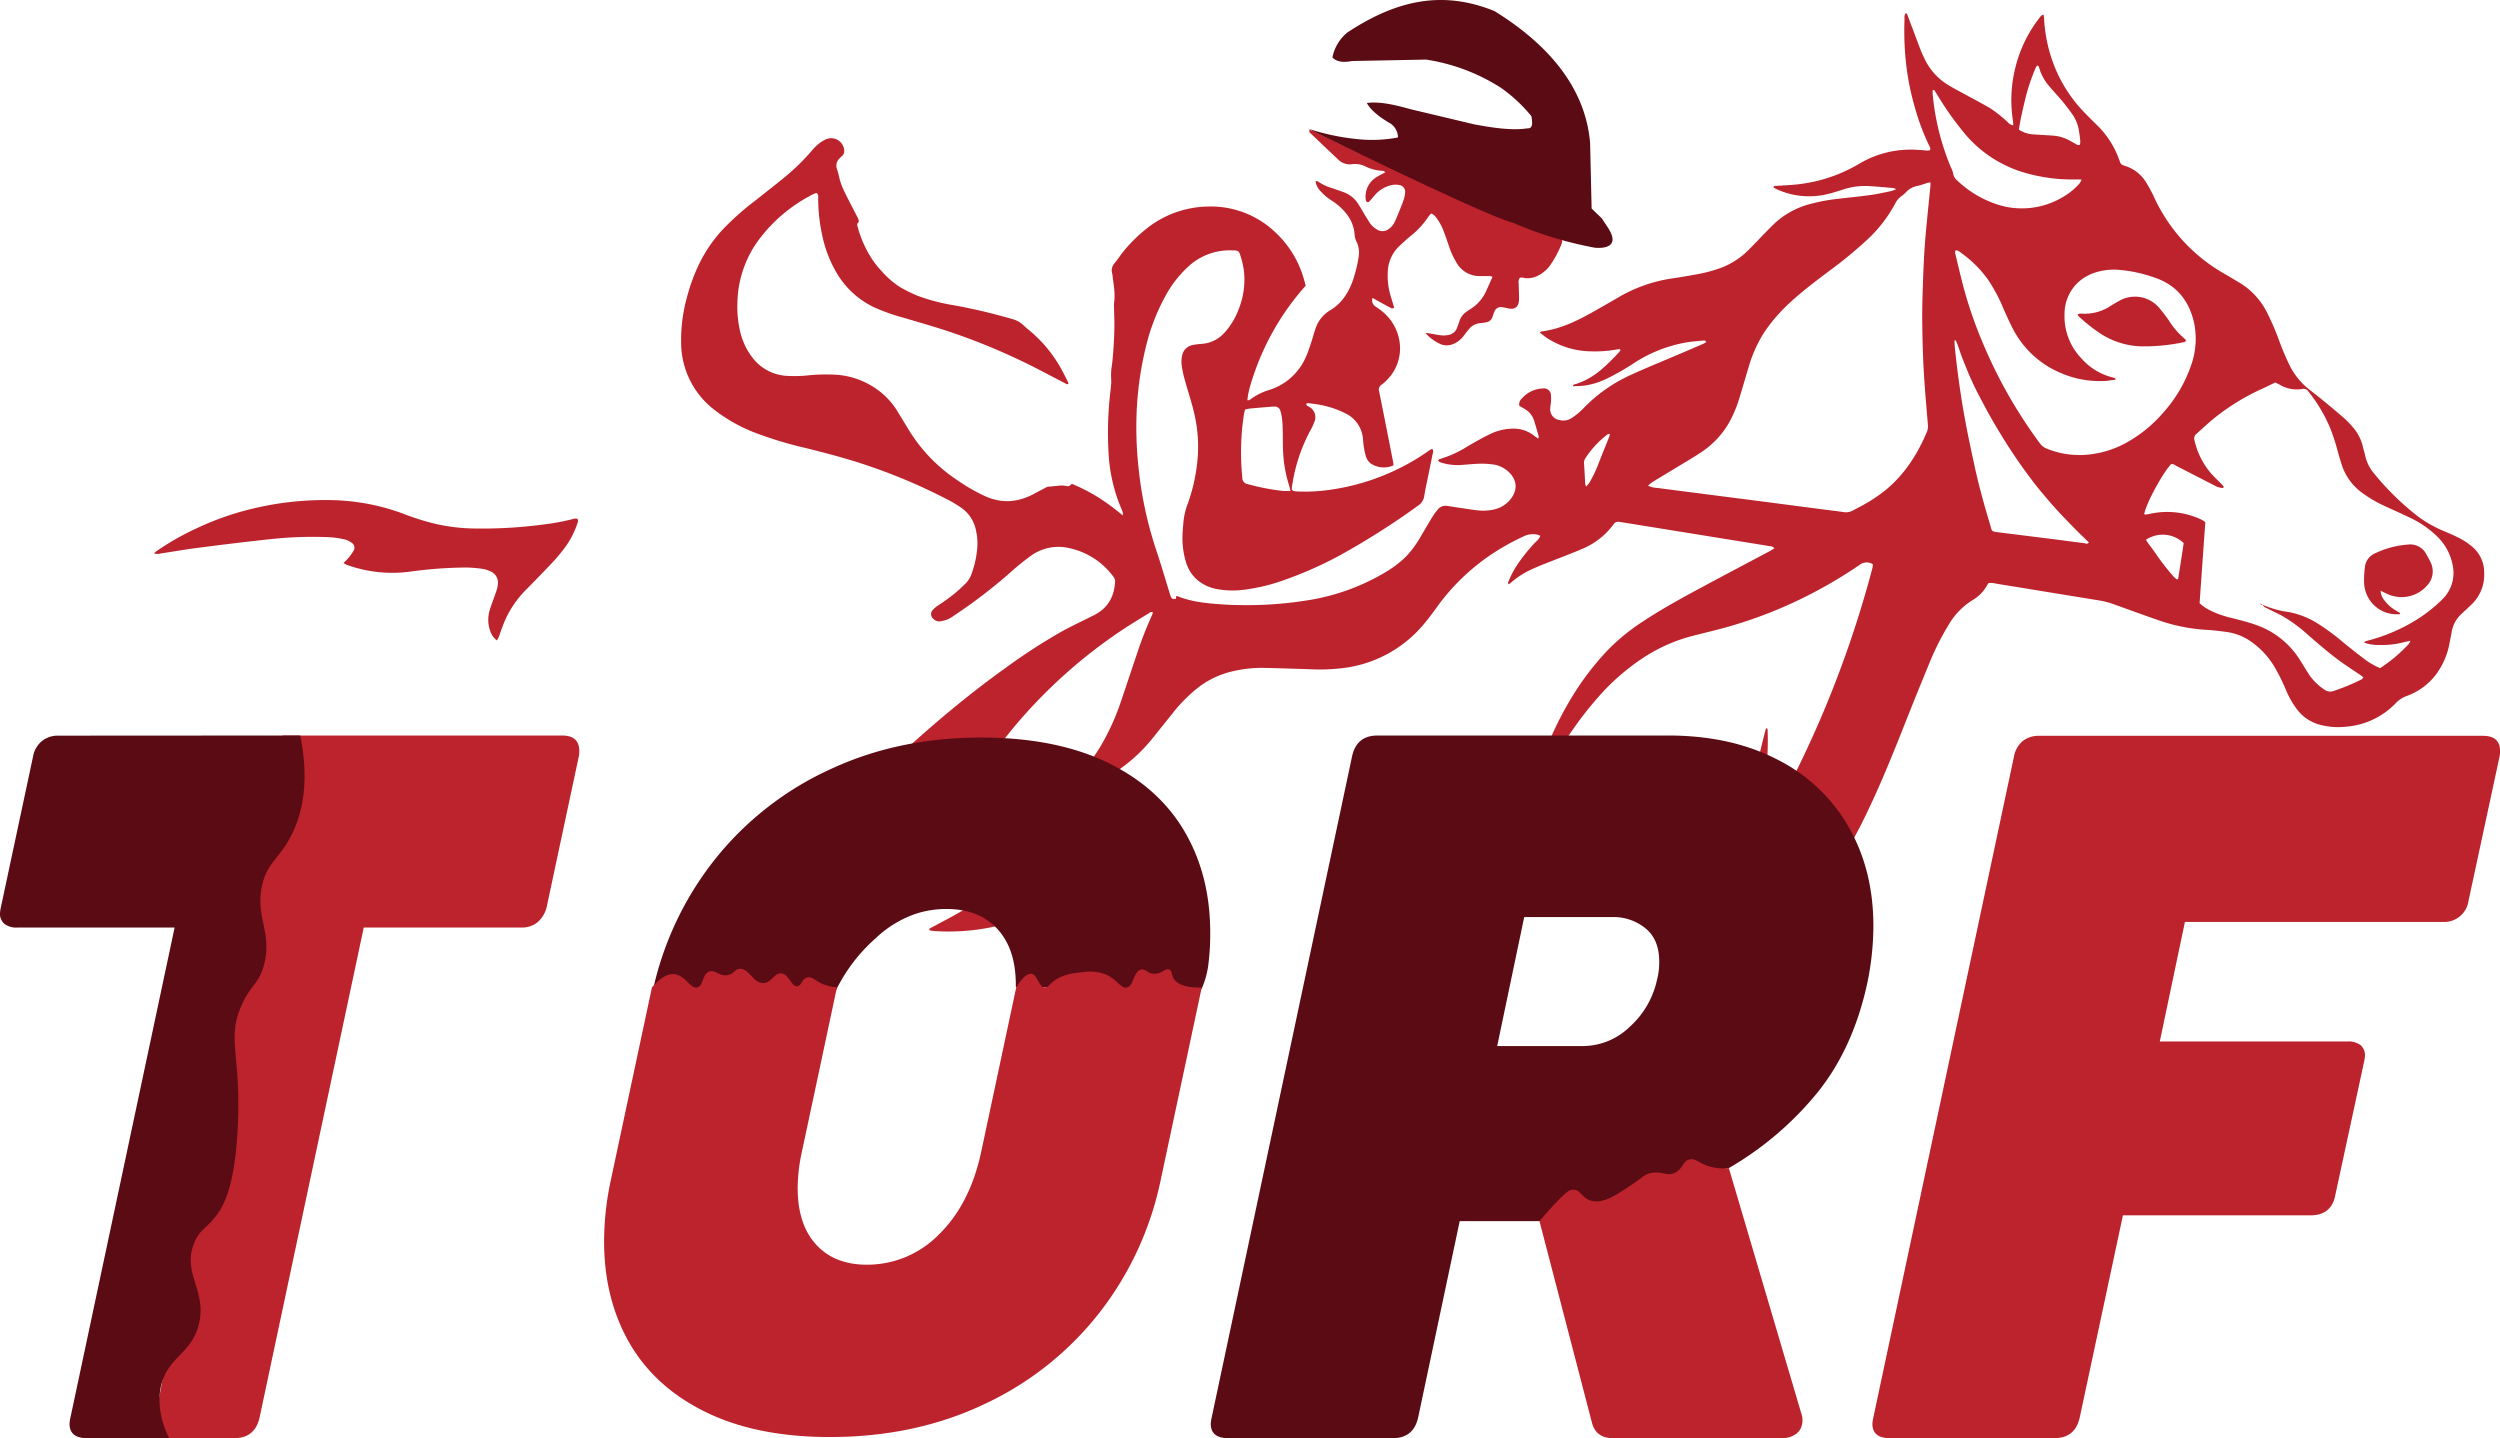
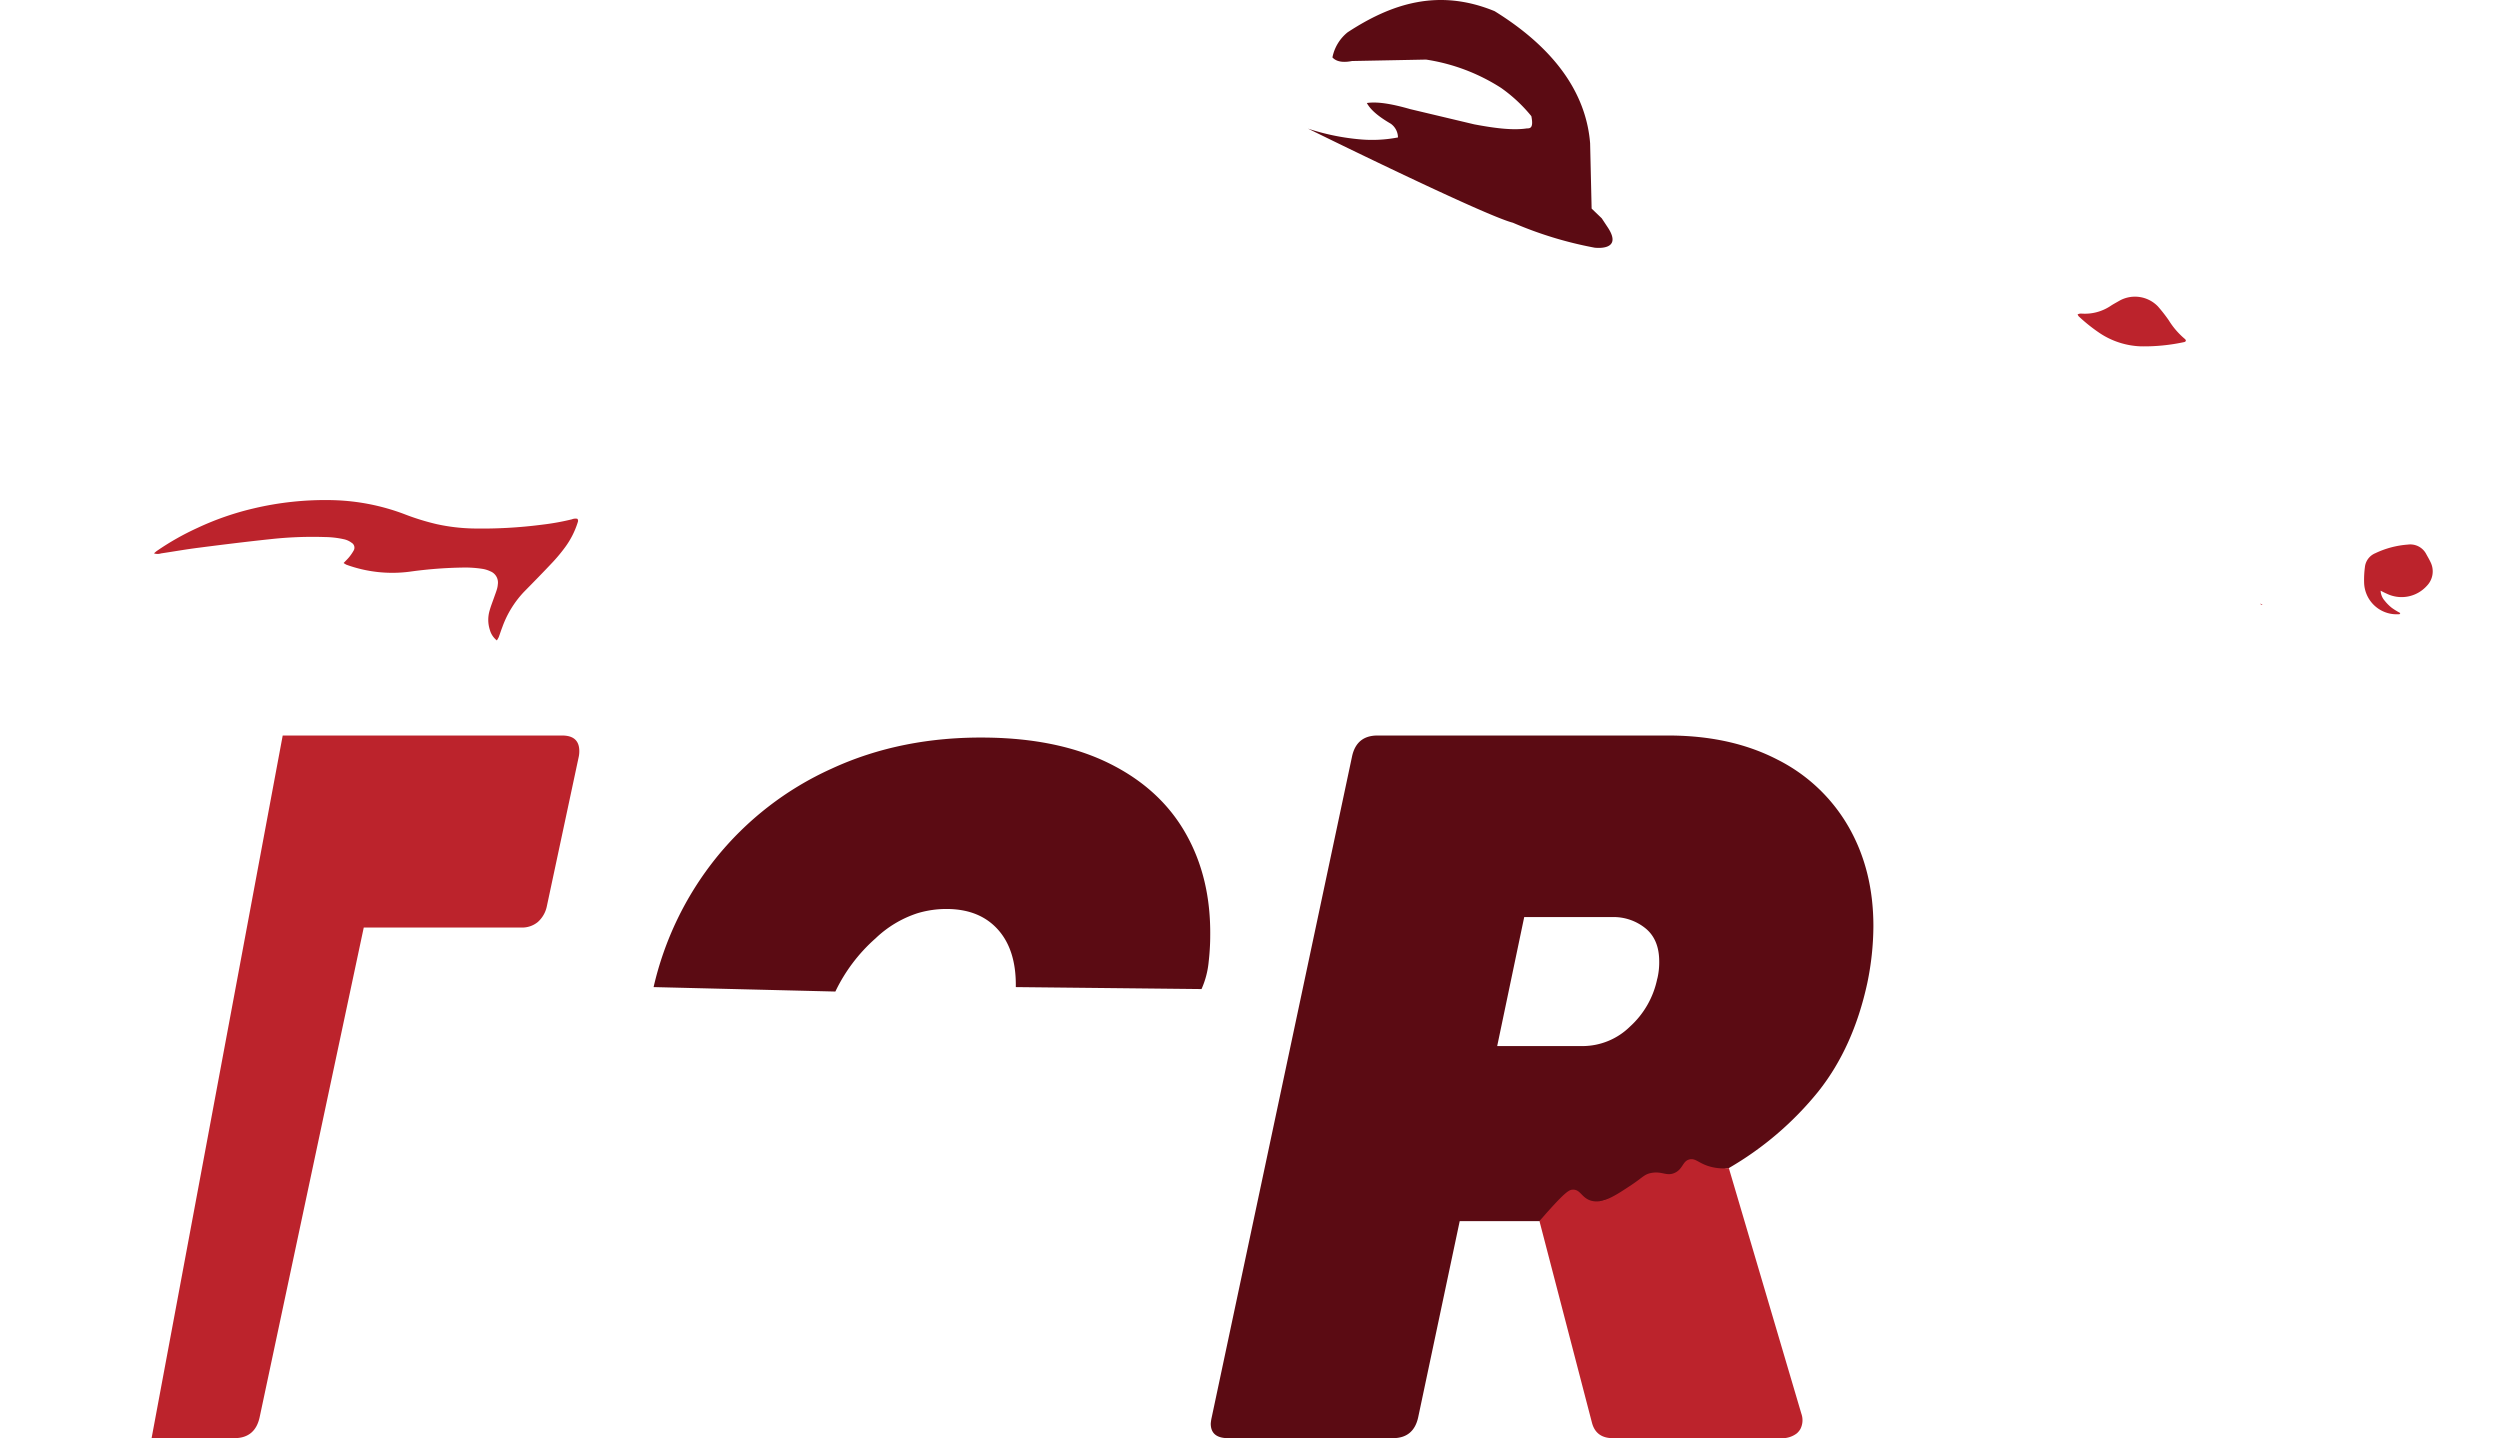
<svg xmlns="http://www.w3.org/2000/svg" viewBox="0 0 696.49 400.67">
  <defs>
    <style>.cls-1{fill:#bc232c;}.cls-2{fill:#5b0b13;}</style>
  </defs>
  <g id="Calque_2" data-name="Calque 2">
    <g id="Calque_1-2" data-name="Calque 1">
      <path class="cls-1" d="M663.23,164.56a4.51,4.51,0,0,0,1.14,2.8,11.85,11.85,0,0,0,2,2,20,20,0,0,0,2.32,1.42c-.07.42-.35.35-.55.35a9.06,9.06,0,0,1-9.51-8.92,26.62,26.62,0,0,1,.22-4.18,4.71,4.71,0,0,1,2.89-3.9,25.28,25.28,0,0,1,9.09-2.41,5,5,0,0,1,5.12,2.67c.39.72.82,1.42,1.16,2.16a5.77,5.77,0,0,1-1,6.66,9.46,9.46,0,0,1-11.21,2.17C664.36,165.15,663.9,164.91,663.23,164.56Z" />
      <path class="cls-1" d="M630.37,168.52c-.37.12-.54-.12-.69-.39h0l.67.4Z" />
-       <path class="cls-1" d="M629.68,168.13l-.16,0c-.14,0,0,0,.12,0Z" />
      <path class="cls-1" d="M609,95c-.16.11-.29.26-.43.29a53,53,0,0,1-12.18,1.2A22.05,22.05,0,0,1,585,92.82a46.51,46.51,0,0,1-5.88-4.69,2.42,2.42,0,0,1-.31-.54,2.83,2.83,0,0,1,.62-.21,3.28,3.28,0,0,1,.7,0A12.88,12.88,0,0,0,588,85.23c.83-.55,1.7-1,2.57-1.51a8.88,8.88,0,0,1,10.63,1.66,43.32,43.32,0,0,1,3,3.84,21.53,21.53,0,0,0,4.57,5.27C608.89,94.58,608.92,94.77,609,95Z" />
-       <path class="cls-1" d="M688.7,152.27a19.62,19.62,0,0,0-3.18-2.17c-1.6-.84-3.27-1.56-4.94-2.26a33.6,33.6,0,0,1-7.12-4.1,75.42,75.42,0,0,1-12-11.76,11.7,11.7,0,0,1-2.59-5.31c-.16-.74-.42-1.46-.58-2.21a12.52,12.52,0,0,0-3-5.67,23.24,23.24,0,0,0-2.46-2.5c-3-2.56-6.06-5.15-9.21-7.56a19.65,19.65,0,0,1-5.51-6.49A66.06,66.06,0,0,1,635,95a75.24,75.24,0,0,0-3.39-7.89A20.35,20.35,0,0,0,624,78.81c-1.31-.77-2.6-1.58-3.92-2.33A47.16,47.16,0,0,1,600,54.67a36.8,36.8,0,0,0-1.92-3.55,10.55,10.55,0,0,0-6.14-4.93c-.11,0-.22-.09-.33-.12a1.38,1.38,0,0,1-1-1c-.09-.28-.21-.54-.31-.82a25.14,25.14,0,0,0-6.16-9.47c-1.09-1.06-2.16-2.14-3.23-3.23a39.47,39.47,0,0,1-8.82-13.78,41.82,41.82,0,0,1-2.6-12.31c0-.44-.1-.88-.16-1.37-.7.11-.93.63-1.23,1a36.8,36.8,0,0,0-6.6,13.64,37,37,0,0,0-.66,15.14c0,.32,0,.66.07,1.05a2.59,2.59,0,0,1-1.58-.89,34.51,34.51,0,0,0-5.07-4c-2.28-1.31-4.61-2.53-6.91-3.79-1.49-.81-3-1.59-4.44-2.47a17,17,0,0,1-6.67-7.26c-.4-.84-.82-1.68-1.15-2.55-1.19-3.12-2.35-6.24-3.53-9.36-.13-.35-.15-.81-.67-.91a2.23,2.23,0,0,0-.29,1.51,82,82,0,0,0,.56,13.65A73.77,73.77,0,0,0,533.49,30a63.52,63.52,0,0,0,3.94,10.5c.19.39.5.81.25,1.36a4.38,4.38,0,0,1-1.69,0c-1.46-.08-2.92-.22-4.38-.17a28,28,0,0,0-13.67,3.95A42.69,42.69,0,0,1,499,51.52c-1.46.12-2.92.18-4.38.28-.21,0-.49,0-.52.41a6.64,6.64,0,0,0,.84.49A21.79,21.79,0,0,0,509,54.11c1.48-.34,2.93-.82,4.38-1.28a19.83,19.83,0,0,1,7.08-1c2.34.13,4.67.36,7,.56a3.91,3.91,0,0,1,.83.3,10.86,10.86,0,0,1-1.37.53c-1.89.39-3.78.83-5.68,1.09-3,.42-6,.71-9.06,1.07a49.53,49.53,0,0,0-7.92,1.47,23,23,0,0,0-9.9,5.42c-.63.61-1.26,1.22-1.87,1.85-1.8,1.84-3.56,3.72-5.38,5.54a21.37,21.37,0,0,1-7.78,5,37.73,37.73,0,0,1-6.25,1.69c-2.36.44-4.72.85-7.09,1.2a41.45,41.45,0,0,0-15.28,5.39c-2.22,1.3-4.46,2.57-6.7,3.84-4.54,2.57-9.2,4.87-14.47,5.55-.16,0-.29.15-.58.31.74.57,1.27,1,1.84,1.41a23.05,23.05,0,0,0,12.4,3.83,34,34,0,0,0,7.67-.6c.21,0,.47-.13.58.25a1.85,1.85,0,0,1-.23.4,52.91,52.91,0,0,1-5.52,5.38A20.46,20.46,0,0,1,439,107c-.27.09-.7,0-.79.62,1.15-.07,2.26-.07,3.35-.21a21.16,21.16,0,0,0,6-1.88,66.17,66.17,0,0,0,7.76-4.44,38.89,38.89,0,0,1,14.42-5.68c1.61-.27,3.25-.39,4.88-.54.26,0,.6,0,.69.44a6.59,6.59,0,0,1-.85.51l-6.61,2.83c-4.41,1.89-8.86,3.68-13.22,5.67a42.86,42.86,0,0,0-13.8,9.76,19.41,19.41,0,0,1-3,2.4,4.13,4.13,0,0,1-3.37.54,3,3,0,0,1-2.57-3.25c0-.59.16-1.16.2-1.74a10.28,10.28,0,0,0,0-1.92,1.93,1.93,0,0,0-2.29-1.88,8.36,8.36,0,0,0-4,1.22A9.06,9.06,0,0,0,424,111a2.14,2.14,0,0,0-.71,2.09,22.59,22.59,0,0,1,2.34,1.42,6,6,0,0,1,1.89,3.1c.43,1.33.79,2.69,1.16,4,0,.14-.06.31-.13.6-.45-.32-.84-.57-1.19-.85a9.09,9.09,0,0,0-5.87-1.94A14.82,14.82,0,0,0,415,121c-2.06,1-4,2.11-6,3.27a31.5,31.5,0,0,1-7.77,3.59,3.36,3.36,0,0,0-.6.3c.23.59.73.67,1.16.8a15.22,15.22,0,0,0,5.37.57c1.69-.11,3.38-.3,5.08-.34a23.5,23.5,0,0,1,3.84.22,7.76,7.76,0,0,1,3.94,1.81c2.32,2,3,4.61,1.18,7.35a8.09,8.09,0,0,1-5.48,3.47,14,14,0,0,1-4.19.13c-1.51-.18-3-.41-4.51-.64-1.27-.18-2.54-.4-3.81-.58a2.78,2.78,0,0,0-2.77,1.15,20.46,20.46,0,0,0-1.25,1.69c-1.1,1.8-2.15,3.62-3.23,5.42a28.89,28.89,0,0,1-4.21,5.81,29.29,29.29,0,0,1-5.11,4,60.39,60.39,0,0,1-22.92,8.31,104.34,104.34,0,0,1-17.47,1.25c-1.93,0-3.86-.07-5.79-.2-4.26-.29-8.51-.69-12.53-2.33-.07,0-.18.06-.28.09v.7c-.33,0-.62,0-.9,0a.45.45,0,0,1-.29-.18,2.14,2.14,0,0,1-.35-.6c-.91-2.95-1.8-5.92-2.72-8.87-.73-2.34-1.54-4.66-2.24-7a107,107,0,0,1-3.89-19.23,104.27,104.27,0,0,1-.62-15.41A92,92,0,0,1,319,97.63a57.55,57.55,0,0,1,5.63-15.07,31.82,31.82,0,0,1,6.8-8.64,17,17,0,0,1,12-4.16c1.51,0,1.75.15,2.17,1.53a26.42,26.42,0,0,1,.92,3.91,22.16,22.16,0,0,1-1.45,11,20,20,0,0,1-3.88,6.42,9.28,9.28,0,0,1-6.43,3.18,18.16,18.16,0,0,0-2.43.32,3.63,3.63,0,0,0-3,3,7.91,7.91,0,0,0-.12,2.61,29.32,29.32,0,0,0,.82,3.94c1,3.67,2.28,7.25,3,11a40,40,0,0,1,.7,9.95,49.3,49.3,0,0,1-3,14.19,19.19,19.19,0,0,0-1.06,5c-.08,1-.2,2.1-.22,3.15a22.81,22.81,0,0,0,1,7.79,10.66,10.66,0,0,0,2.58,4.33,11.49,11.49,0,0,0,5.84,3,24.14,24.14,0,0,0,7.68.22,52,52,0,0,0,11.4-2.77,106.18,106.18,0,0,0,15.66-7A209.27,209.27,0,0,0,395,140.92a3.89,3.89,0,0,0,1.81-2.82c.3-2,.76-3.9,1.15-5.85s.8-3.89,1.18-5.84A1.4,1.4,0,0,0,399,125c-.39.24-.73.43-1.06.65a58.93,58.93,0,0,1-8,4.77,62.9,62.9,0,0,1-19.15,6,49.32,49.32,0,0,1-9.09.51c-1.89-.1-2-.18-1.64-2.11a46.74,46.74,0,0,1,5-14.89,14.72,14.72,0,0,0,1.11-2.38,3.27,3.27,0,0,0-1.61-4.29c-.28-.17-.67-.27-.62-.83a2.43,2.43,0,0,1,.6-.1c1,.13,2.09.24,3.12.44a26,26,0,0,1,7,2.31,8.6,8.6,0,0,1,5.06,7.27,25.64,25.64,0,0,0,.31,2.62,17.26,17.26,0,0,0,.52,2.21A3.81,3.81,0,0,0,382,129.2a6.56,6.56,0,0,0,6.22.44,5.83,5.83,0,0,0-.08-.82q-1.38-7.06-2.78-14.11c-.38-1.89-.75-3.78-1.14-5.67a1.59,1.59,0,0,1,.65-1.84,7.78,7.78,0,0,0,1.18-1,12.51,12.51,0,0,0,4-9.42,13.35,13.35,0,0,0-5.14-10.16c-.59-.48-1.23-.9-1.85-1.33a2,2,0,0,1-.67-2.29l1.29.73c1.28.7,2.56,1.41,3.85,2.09a.61.61,0,0,0,.87-.2c-.23-.75-.5-1.58-.74-2.42a20,20,0,0,1-1-8,10.23,10.23,0,0,1,3.19-6.64c1-.95,2.05-1.92,3.14-2.81a23,23,0,0,0,5.06-5.53,4.93,4.93,0,0,1,.71-.74,3.46,3.46,0,0,1,1.48,1.31,15.33,15.33,0,0,1,1.52,2.55c.7,1.66,1.28,3.38,1.87,5.1a21.32,21.32,0,0,0,2.27,4.92,7.27,7.27,0,0,0,6.1,3.55c1,0,2,0,3,0a4.78,4.78,0,0,1,.82.19c-.65,1.45-1.23,2.77-1.83,4.09a11.07,11.07,0,0,1-3.77,4.53c-.48.34-1,.64-1.46,1a5.1,5.1,0,0,0-2.2,2.85c-.16.56-.39,1.1-.59,1.65a3.12,3.12,0,0,1-2.57,2.13,6.87,6.87,0,0,1-1.92.07c-1.1-.13-2.19-.36-3.28-.54-.32-.06-.65-.08-1.1-.13A12.06,12.06,0,0,0,401.66,96a4.68,4.68,0,0,0,3.41-.25,7,7,0,0,0,2.71-2.18c.46-.6.92-1.21,1.4-1.8a4.57,4.57,0,0,1,3.31-1.75,13.32,13.32,0,0,0,1.56-.23,2.18,2.18,0,0,0,1.76-1.53c.17-.5.33-1,.54-1.48a1.9,1.9,0,0,1,2.12-1.2,13.67,13.67,0,0,1,1.55.3c2.18.56,3.14-.56,3.18-2.51,0-.17,0-.35,0-.52,0-1.23-.08-2.46-.09-3.68a2.53,2.53,0,0,1,.23-1.69c.51-.32,1-.08,1.54,0a6.27,6.27,0,0,0,3.41-.59A9.3,9.3,0,0,0,432,73.71a28.27,28.27,0,0,0,2.7-4.91c.87-2,.76-2.23-1.26-2.87-7.48-2.37-14.73-5.36-21.94-8.41-5.65-2.4-11.25-4.92-16.84-7.46-5.85-2.66-11.67-5.39-17.49-8.13-3.76-1.76-7.49-3.6-11.23-5.38a7.15,7.15,0,0,0-1.11-.35c-.24.64.2.85.47,1.11,2.49,2.38,5,4.77,7.5,7.12a4.53,4.53,0,0,0,3.84,1.32,6.21,6.21,0,0,1,3.6.55,12.4,12.4,0,0,0,5.06,1.3c.17,0,.33.18.67.38-.89.49-1.62.85-2.31,1.27a6.36,6.36,0,0,0-3.21,6,2.64,2.64,0,0,0,.13.68.52.52,0,0,0,.83.28c.52-.55,1-1.13,1.5-1.71a8.54,8.54,0,0,1,4.34-2.82,5.25,5.25,0,0,1,2.61-.12,1.89,1.89,0,0,1,1.61,2A8.4,8.4,0,0,1,391,55.8c-.39,1.16-.87,2.3-1.33,3.44-.37.91-.75,1.83-1.18,2.72a4.89,4.89,0,0,1-1.6,1.84,2.78,2.78,0,0,1-3.28.13,6.11,6.11,0,0,1-1.93-1.75c-.49-.72-.94-1.48-1.4-2.23-.64-1.05-1.23-2.12-1.9-3.15a8,8,0,0,0-4.18-3.31c-.94-.33-1.88-.66-2.83-1a14.26,14.26,0,0,1-4-1.79c-.22-.15-.44-.41-.85-.16A4.67,4.67,0,0,0,367.67,53a15.06,15.06,0,0,0,3,2.67,17.09,17.09,0,0,1,1.59,1.08c2.79,2.22,4.87,4.88,5.13,8.61a5.07,5.07,0,0,0,.55,2,7,7,0,0,1,.56,4.27A37.61,37.61,0,0,1,376.94,78a18.14,18.14,0,0,1-2.44,4.83,12.78,12.78,0,0,1-4,3.66,9.39,9.39,0,0,0-4.08,5.3c-.41,1.16-.7,2.36-1.09,3.52s-.83,2.56-1.37,3.79a16.44,16.44,0,0,1-10.2,9.49,17,17,0,0,0-5.61,2.83c-.14.11-.39.08-.62.12.09-1.83.77-4.44,2.3-8.69a71.83,71.83,0,0,1,13.93-23.26c-.28-1-.49-1.85-.76-2.68a28.12,28.12,0,0,0-7.56-12.06,26,26,0,0,0-18.79-7.31,28.16,28.16,0,0,0-17.34,6.24,43.17,43.17,0,0,0-5.78,5.61c-1.11,1.27-2,2.7-3.07,4a3,3,0,0,0-.61,2.79,3.12,3.12,0,0,1,.08.52c.32,2.55.82,5.09.45,7.68a10.29,10.29,0,0,0,0,1.57c0,1.35.07,2.69.09,4,0,2.57-.11,5.14-.3,7.7-.13,1.7-.26,3.38-.54,5.06a17.3,17.3,0,0,0-.07,2.6c0,.58.08,1.17,0,1.74-.08,1.11-.24,2.21-.35,3.31a96.64,96.64,0,0,0-.38,15.59,45.72,45.72,0,0,0,3.06,14.52c.31.76.63,1.51.91,2.28a3.12,3.12,0,0,1,0,.85,62.93,62.93,0,0,0-6.77-5,50.26,50.26,0,0,0-7.44-3.82c-.43.47-.79.78-1.41.64-1.69-.39-3.37.13-5.06.14a1.44,1.44,0,0,0-.65.22c-1,.54-2.08,1.07-3.1,1.64-4.46,2.46-9,3-13.79.87a50.64,50.64,0,0,1-7.9-4.53,44.86,44.86,0,0,1-13.16-13.44c-1.23-2-2.42-4-3.66-6a21,21,0,0,0-4.53-5.09,22.14,22.14,0,0,0-12.74-4.85,49.64,49.64,0,0,0-7.71.22,36.1,36.1,0,0,1-5.6.12,12.92,12.92,0,0,1-9.84-5.34,18.85,18.85,0,0,1-3.26-7.12,29.94,29.94,0,0,1-.74-7.84,30.44,30.44,0,0,1,5.36-16.79,43.14,43.14,0,0,1,15.82-13.56,5.76,5.76,0,0,1,.91-.31c.55.48.41,1,.41,1.54a48.52,48.52,0,0,0,1.13,10.27,34.33,34.33,0,0,0,4,10.43,24.17,24.17,0,0,0,10.42,9.6,56.19,56.19,0,0,0,8.25,2.93c3.42,1,6.86,2,10.25,3.06A176.07,176.07,0,0,1,288.5,102.5c2.81,1.43,5.6,2.92,8.4,4.37.22.12.49.37.8-.08-.47-1-.95-1.94-1.46-2.92a37.84,37.84,0,0,0-8-10.55c-1-.94-2.16-1.79-3.17-2.76a7,7,0,0,0-2.87-1.62,164,164,0,0,0-16.36-3.88,52,52,0,0,1-10.49-2.77A43.76,43.76,0,0,1,250.77,80a24.77,24.77,0,0,1-5.27-4.59,25,25,0,0,1-3.77-5.26,30.32,30.32,0,0,1-2.7-6.65c-.15-.54-.46-1.1.18-1.59.1-.08,0-.44,0-.65a4.78,4.78,0,0,0-.36-.8c-1.22-2.4-2.49-4.77-3.66-7.19a19.46,19.46,0,0,1-1.29-3.43,24.88,24.88,0,0,0-.65-2.54,2.82,2.82,0,0,1,.68-3.22,7.22,7.22,0,0,1,.64-.6,1.76,1.76,0,0,0,.62-1.56,3.63,3.63,0,0,0-4.93-3.17A9.41,9.41,0,0,0,228.15,40a15.43,15.43,0,0,0-2,2,61.27,61.27,0,0,1-7.65,7.46c-2.67,2.18-5.4,4.29-8.1,6.44A75.7,75.7,0,0,0,201,64.31a40.08,40.08,0,0,0-6,8.78,50.09,50.09,0,0,0-3.6,9.68,44.16,44.16,0,0,0-1.64,12.48,23.67,23.67,0,0,0,9.47,19.09,44.39,44.39,0,0,0,11.3,6.28,108.42,108.42,0,0,0,13.76,4.16c6.36,1.57,12.68,3.24,18.87,5.42a156.87,156.87,0,0,1,21.38,9.27,30.67,30.67,0,0,1,3.27,2,10,10,0,0,1,4.1,6.32,16,16,0,0,1,.37,4.53,26.82,26.82,0,0,1-1.48,7.2,7.54,7.54,0,0,1-2.12,3.37c-.54.45-1,1-1.54,1.44a45.67,45.67,0,0,1-5.59,4.21,8,8,0,0,0-1.62,1.33,1.69,1.69,0,0,0,.2,2.62,2.17,2.17,0,0,0,1.77.62,10.32,10.32,0,0,0,2.18-.58,8.67,8.67,0,0,0,1.66-1,144.79,144.79,0,0,0,15.86-12.15,67.16,67.16,0,0,1,5.58-4.52,13.08,13.08,0,0,1,10.52-2.2,20.65,20.65,0,0,1,12.54,8.08,1.88,1.88,0,0,1,.42,1.29c-.21,4-1.86,7.19-5.5,9.16-.51.28-1,.52-1.57.79-2.55,1.28-5.15,2.5-7.66,3.88a161,161,0,0,0-15.48,10c-7.43,5.31-14.55,11-21.45,17-3.53,3.07-7,6.16-10.42,9.39a123.94,123.94,0,0,0-14.87,17.7q-1.68,2.35-3.43,4.67a3.23,3.23,0,0,1-.25.29,5.31,5.31,0,0,1-.48,1.15,10.67,10.67,0,0,1-3.3,3.41,25.64,25.64,0,0,1-5.78,4.49,7.36,7.36,0,0,1-.63.62l-.07.09a4.76,4.76,0,0,1-1.07.83c.61.53,1.22,1.08,1.86,1.57,7.32,5.65,15.5,8.77,24.85,8.65a37.38,37.38,0,0,0,14.63-3.2,39.19,39.19,0,0,0,9.23-5.69,2.87,2.87,0,0,1,1.16-.74,6.3,6.3,0,0,1,4.23.68,1,1,0,0,1,.42,1.22,3.48,3.48,0,0,1-.63,1,17.28,17.28,0,0,1-2.21,2c-1.68,1.17-3.39,2.3-5.16,3.32-2.54,1.45-5.14,2.78-7.71,4.17-.25.13-.54.25-.44.62a.81.81,0,0,0,.31.15c.4.06.81.12,1.22.15a60.38,60.38,0,0,0,15.36-1,32.8,32.8,0,0,0,8.93-3.07,13.42,13.42,0,0,0,4.12-3.21,4.82,4.82,0,0,0,.91-5.24,12.44,12.44,0,0,0-1.54-2.73,23.28,23.28,0,0,0-2.63-2.81,30.07,30.07,0,0,0-5.38-3.91,6.26,6.26,0,0,1-1.3-.8l-.76-.26a8.3,8.3,0,0,1-3-1.79l0,.09a6.55,6.55,0,0,1-.93-.21,78,78,0,0,0-8.95-3.06,2.67,2.67,0,0,1-.67-.46c.08-.26.11-.43.18-.59a130.92,130.92,0,0,1,18.1-28.28,141.56,141.56,0,0,1,29.87-26.65c2.39-1.58,4.84-3.06,7.28-4.57.31-.19.63-.55,1.15-.21a6.42,6.42,0,0,1-.28.81,103.72,103.72,0,0,0-4.14,10.62c-1.47,4.37-2.93,8.76-4.41,13.13a65.88,65.88,0,0,1-5.08,11.54c-3.29,5.76-7.32,10.85-13.18,14.25-.17.09-.28.29-.58.62a12.31,12.31,0,0,0,1.45-.15c1.26-.28,2.51-.57,3.75-.9a41.57,41.57,0,0,0,11.64-5.21,45.08,45.08,0,0,0,10.87-9.84c1.87-2.33,3.73-4.66,5.61-7a42.09,42.09,0,0,1,7.48-7.37,24.8,24.8,0,0,1,8.87-4.07,35.27,35.27,0,0,1,8.86-1c4.27.08,8.53.25,12.8.37a52.69,52.69,0,0,0,10.5-.48,34.75,34.75,0,0,0,21.79-12.65c1-1.22,1.95-2.48,2.87-3.76a59.88,59.88,0,0,1,14.32-14.31,64.68,64.68,0,0,1,10-5.74,5.81,5.81,0,0,1,4.06-.53,4.63,4.63,0,0,1,.73.32,4,4,0,0,1-1.2,1.6,47.8,47.8,0,0,0-5,6.12,25.33,25.33,0,0,0-2.58,4.78c-.11.28-.4.6,0,1,.21-.16.43-.32.64-.5a24,24,0,0,1,5.9-3.76c1.6-.72,3.22-1.38,4.85-2,3-1.2,6-2.29,9-3.59a20.63,20.63,0,0,0,8.75-6.82,1.6,1.6,0,0,1,1.81-.7l.7.1,9.18,1.48,24.75,4,7.1,1.15a2,2,0,0,1,1.33.56c-.43.28-.75.52-1.09.71-6,3.21-12.09,6.39-18.11,9.63-5.87,3.16-11.74,6.32-17.31,10a56.77,56.77,0,0,0-9.67,7.8A75.78,75.78,0,0,0,439,192.49a93.21,93.21,0,0,0-12.5,30.14,5.79,5.79,0,0,0,0,.61,5.44,5.44,0,0,0,1.09-1.59c2-3.92,4-7.8,6.24-11.58a101.44,101.44,0,0,1,11.47-15.9,62,62,0,0,1,11.79-10.44A46.1,46.1,0,0,1,471,177.3c2.26-.59,4.53-1.14,6.8-1.71A124.29,124.29,0,0,0,507.27,164a125.5,125.5,0,0,0,10.91-6.7,3.2,3.2,0,0,1,3.61-.09,8,8,0,0,1-.15,1.08,300.86,300.86,0,0,1-35.52,82.29,8,8,0,0,1-.51.64,4.54,4.54,0,0,1,.49-2.18c1-2.87,2.07-5.72,3-8.61a78.42,78.42,0,0,0,2.83-13.9,92,92,0,0,0,.53-13c0-.26,0-.59-.46-.64-.13.49-.27,1-.4,1.49-.81,3.23-1.55,6.48-2.43,9.69a105.17,105.17,0,0,1-8.81,22.49c-.24.45-.51.88-.76,1.32a.1.1,0,0,0,.05,0l1.17.8c4.6,1.9,8.3,5,11.93,8.33a55.63,55.63,0,0,1,5,4.47,46.47,46.47,0,0,0,4,3.08,81.83,81.83,0,0,0,8.11-10.17A138.37,138.37,0,0,0,520.32,226c3.89-8.13,7.25-16.48,10.56-24.85q3.25-8.23,6.65-16.42a71.51,71.51,0,0,1,5.26-10.5,19.7,19.7,0,0,1,6.7-7,11,11,0,0,0,4.13-4.21,5.83,5.83,0,0,1,.43-.61,8.85,8.85,0,0,1,1,0c.58.08,1.15.21,1.73.3q14.12,2.3,28.22,4.6a21.79,21.79,0,0,1,3.55.92c4,1.41,8,2.91,12.06,4.3a49.32,49.32,0,0,0,13.86,2.93c1.92.09,3.84.33,5.75.59a15.52,15.52,0,0,1,6.22,2.23,22.91,22.91,0,0,1,7.32,7.66,54.05,54.05,0,0,1,3.24,6.62,25,25,0,0,0,3,5.15,11.67,11.67,0,0,0,5.65,4,19.23,19.23,0,0,0,7.62.77,21.54,21.54,0,0,0,14.16-6.56,8.08,8.08,0,0,1,3-2,17.66,17.66,0,0,0,8.22-6,20.86,20.86,0,0,0,3.76-8.61c.2-1.09.42-2.18.62-3.27a8.8,8.8,0,0,1,2.72-5c.9-.84,1.8-1.67,2.69-2.52a11.42,11.42,0,0,0,3.64-9A9.29,9.29,0,0,0,688.7,152.27ZM348.12,113.83c2.1-.2,4.19-.37,6.29-.54a4.52,4.52,0,0,1,.52,0,1.62,1.62,0,0,1,1.82,1.3,13.33,13.33,0,0,1,.48,2.58c.11,1.28.13,2.56.16,3.85,0,1.75,0,3.5.1,5.25a35.7,35.7,0,0,0,1.64,8.93c.13.44.23.88.4,1.59-.85,0-1.42,0-2,0a62.39,62.39,0,0,1-10-1.94,1.7,1.7,0,0,1-1.42-1.69,71.68,71.68,0,0,1-.14-12.77c.11-1.63.36-3.25.57-4.87.06-.45.2-.9.32-1.4A8.39,8.39,0,0,1,348.12,113.83Zm100.17,7.94c-.94,2.37-1.92,4.74-2.85,7.12a35,35,0,0,1-2.69,5.67,11.33,11.33,0,0,1-.87,1,4.1,4.1,0,0,1-.25-.8c-.11-1.8-.18-3.6-.31-5.39a2.48,2.48,0,0,1,.33-1.66,26.64,26.64,0,0,1,6.12-6.63,1.5,1.5,0,0,1,.47-.19s.1,0,.26.1A5.51,5.51,0,0,1,448.29,121.77ZM564.08,28.21a53.75,53.75,0,0,1,3.12-9.46,2.7,2.7,0,0,1,.36-.49c.45.1.48.41.56.69a13.43,13.43,0,0,0,2.74,5c1.23,1.49,2.57,2.88,3.8,4.36q1.44,1.76,2.75,3.62a10.74,10.74,0,0,1,1.75,4.35c.18,1,.3,2.08.41,3.13a3.78,3.78,0,0,1-.13.92,1,1,0,0,1-1.07-.19c-.72-.39-1.43-.79-2.15-1.17a11,11,0,0,0-4.37-1.19c-1.63-.12-3.26-.19-4.89-.32a8.36,8.36,0,0,1-4.51-1.34C562.85,33.43,563.45,30.82,564.08,28.21Zm-26.31,24c-.47,4.83-1,9.65-1.4,14.48s-.55,9.46-.71,14.19c-.13,3.44-.17,6.9-.11,10.34.06,4.21.18,8.42.43,12.62.28,4.78.72,9.56,1.11,14.34a4.23,4.23,0,0,1-.23,2.06c-2.64,6.29-6.22,11.92-11.55,16.3a44.29,44.29,0,0,1-7,4.57c-.67.36-1.35.69-2,1.07a4.14,4.14,0,0,1-2.7.49c-1.85-.28-3.71-.49-5.56-.73l-15.31-2-20.87-2.69c-3.37-.43-6.73-.85-10.09-1.31a6.71,6.71,0,0,1-2.64-.62,10.62,10.62,0,0,1,1.07-.92c2.24-1.38,4.5-2.73,6.74-4.09s4.64-2.74,6.87-4.24a24.21,24.21,0,0,0,8.23-8.94,35.89,35.89,0,0,0,2.52-6.16c.87-2.85,1.69-5.72,2.56-8.57a36.57,36.57,0,0,1,4.5-10,47,47,0,0,1,7.26-8.29c3.37-3.1,7-5.81,10.66-8.58a116.89,116.89,0,0,0,10.69-8.79,38.29,38.29,0,0,0,7.7-9.93,5.83,5.83,0,0,1,1.76-2.15,6.54,6.54,0,0,0,1.2-1,5.78,5.78,0,0,1,3.45-1.9,24.28,24.28,0,0,0,2.34-.72c.32-.1.66-.15,1.13-.25A14.39,14.39,0,0,1,537.77,52.24Zm5.6-5.91a69.54,69.54,0,0,1-4.93-20,11.2,11.2,0,0,1,0-1.16l.38-.11c.28.44.57.86.84,1.3a86.27,86.27,0,0,0,8.14,11.41,34.25,34.25,0,0,0,17,10.58A47,47,0,0,0,577.45,50h2.45a4.81,4.81,0,0,1-.46,1,17.58,17.58,0,0,1-4.27,3.61,22.18,22.18,0,0,1-20,1.9,29,29,0,0,1-9.88-6.22,3.13,3.13,0,0,1-1.17-2.06A7.53,7.53,0,0,0,543.37,46.33Zm37.48,105.06-7.64-1-16-2c-2.6-.33-2.17-.19-2.82-2.35-1.48-4.93-2.87-9.88-4-14.9-1-4.57-2-9.13-2.85-13.73-1.28-6.83-2.22-13.72-2.94-20.64-.06-.63-.06-1.27-.1-1.9l.36,0c.8,1.67,1.24,3.49,1.94,5.2s1.42,3.58,2.21,5.34,1.58,3.39,2.43,5,1.79,3.42,2.73,5.1,1.86,3.25,2.83,4.85,2,3.28,3.07,4.9,2.07,3.11,3.15,4.63,2.19,3,3.33,4.51,2.41,3,3.66,4.48,2.45,2.83,3.73,4.19,2.66,2.78,4,4.15,2.64,2.59,4,3.92C581.64,151.61,581.22,151.44,580.85,151.39Zm-1.7-24.6a23.72,23.72,0,0,1-9-1.8,4.38,4.38,0,0,1-1.89-1.51,133,133,0,0,1-9.9-15.5,134.43,134.43,0,0,1-6.06-12.64,119.3,119.3,0,0,1-5.07-14.55c-.87-3.21-1.62-6.46-2.4-9.7-.11-.42-.35-.88.1-1.36a3.24,3.24,0,0,1,1.48.79,32.19,32.19,0,0,1,7.52,7.53,46.6,46.6,0,0,1,4.39,8.36c.85,1.86,1.67,3.74,2.63,5.54A26.53,26.53,0,0,0,574.33,104,27.09,27.09,0,0,0,586,106.15c1.15,0,2.26-.28,3.41-.36-.09-.57-.44-.54-.7-.6a17.19,17.19,0,0,1-9-5.52,16.86,16.86,0,0,1-4.54-12.17,12,12,0,0,1,4.27-9.26,13.22,13.22,0,0,1,4.8-2.47,17.18,17.18,0,0,1,5.89-.61,39.87,39.87,0,0,1,10.41,2.27c6,2.12,9.38,6.5,10.74,12.58a22,22,0,0,1-.9,11.91,38.43,38.43,0,0,1-7.94,13.3,37.34,37.34,0,0,1-9,7.51A27.72,27.72,0,0,1,579.15,126.79Zm27.68,34.43c0,.09-.17.14-.34.28a12,12,0,0,1-1-.91,63.51,63.51,0,0,1-4.74-6.08c-.77-1.16-1.65-2.27-2.47-3.4-.16-.23-.28-.48-.41-.71a8.42,8.42,0,0,1,10.5.94C607.87,154.66,607.36,157.94,606.83,161.22ZM680.4,167a40.73,40.73,0,0,1-7.43,5.83,49.25,49.25,0,0,1-13.35,5.65c-.28.08-.55.19-.82.29,0,0,0,.1-.13.25a10.73,10.73,0,0,0,4.22.66,23.51,23.51,0,0,0,4.19-.23c1.43-.2,2.83-.59,4.47-.94a4.77,4.77,0,0,1-.46.88,42.36,42.36,0,0,1-8,6.75,19.63,19.63,0,0,1-4.44-2.58c-2-1.51-4-3.08-5.92-4.67a64,64,0,0,0-7.05-5.2,23.43,23.43,0,0,0-8.11-3.19,26.3,26.3,0,0,1-7.18-2c.27.64.91.82,1.46,1.1,1.19.61,2.42,1.17,3.61,1.79a41.3,41.3,0,0,1,7.76,5.69c3,2.56,5.92,5.14,9.11,7.41,1.72,1.22,3.48,2.37,5.22,3.55.28.19.54.41.89.67-.21.24-.32.47-.5.56a58.58,58.58,0,0,1-7.77,3.22,2.69,2.69,0,0,1-2.63-.39,15,15,0,0,1-4.22-4.14c-.86-1.33-1.68-2.68-2.51-4a23.45,23.45,0,0,0-12.36-9.88c-2.19-.79-4.48-1.34-6.74-1.92a27.1,27.1,0,0,1-6.25-2.24,10.83,10.83,0,0,1-2.66-1.89q.78-11.18,1.59-22.57a9.55,9.55,0,0,0-1.18-.74,22.33,22.33,0,0,0-14-1.62c-.51.11-1,.19-1.54.26-.09,0-.2-.09-.3-.15.45-2.74,5-11.25,7.49-13.9.58-.13,1,.24,1.45.48,3.54,1.81,7.07,3.64,10.61,5.44a5,5,0,0,0,2.44.73c.3-.39,0-.59-.15-.78-1.1-1.14-2.26-2.21-3.3-3.39a21.29,21.29,0,0,1-4.55-9.18,1.6,1.6,0,0,1,.55-1.72c1.66-1.48,3.25-3,5-4.42a62.69,62.69,0,0,1,13.58-8.29c1.12-.51,2.21-1.06,3.41-1.63l1.16.6a9.35,9.35,0,0,0,6.41,1.21,1.51,1.51,0,0,1,1.63.71,41.7,41.7,0,0,1,6.15,10.38,54.66,54.66,0,0,1,2.09,6.5c.33,1.18.69,2.36,1.06,3.53a15.52,15.52,0,0,0,5.39,7.6,35.08,35.08,0,0,0,6.8,4c2.44,1.13,4.9,2.21,7.31,3.39A27.37,27.37,0,0,1,678.5,149a15,15,0,0,1,4.82,8.54A10.27,10.27,0,0,1,680.4,167Z" />
      <path class="cls-1" d="M138.42,178.42a5.63,5.63,0,0,1-1.94-2.91,9.07,9.07,0,0,1-.09-5.36c.35-1.29.86-2.54,1.3-3.81.25-.72.53-1.43.74-2.15a6,6,0,0,0,.26-1.38,3.36,3.36,0,0,0-2.12-3.66,7.91,7.91,0,0,0-2.17-.67,32.81,32.81,0,0,0-4.53-.37,118.42,118.42,0,0,0-15.73,1.16,37.38,37.38,0,0,1-17.6-1.93,5.27,5.27,0,0,1-.81-.49c.52-.55,1-1,1.39-1.46a12.14,12.14,0,0,0,1.4-2,1.58,1.58,0,0,0-.55-2.17,5.52,5.52,0,0,0-2.21-1,25.48,25.48,0,0,0-5.22-.6,107.59,107.59,0,0,0-15.23.59c-6.68.71-13.35,1.53-20,2.39-3.48.44-6.94,1.06-10.41,1.57a3.3,3.3,0,0,1-2,0,9.39,9.39,0,0,1,.72-.63A74,74,0,0,1,55,147.08a79.5,79.5,0,0,1,15.54-5.41,86.54,86.54,0,0,1,22.27-2.33,60.64,60.64,0,0,1,19.7,3.84,67.23,67.23,0,0,0,9.21,2.86,52.41,52.41,0,0,0,9.91,1.19,130,130,0,0,0,19.42-1.06,68.05,68.05,0,0,0,8.28-1.49,2.6,2.6,0,0,1,1.5-.15c.37.42.18.81.06,1.19a23.52,23.52,0,0,1-3.42,6.69,44.61,44.61,0,0,1-3.46,4.18c-2.64,2.81-5.34,5.57-8.05,8.32a28,28,0,0,0-6,9.77c-.36.92-.66,1.87-1,2.8A7.69,7.69,0,0,1,138.42,178.42Z" />
      <path class="cls-2" d="M364.39,35.83s49,24.16,57.09,26.22A106.89,106.89,0,0,0,444.24,69s8.12,1.08,3.68-5.64l-1.68-2.54-2.82-2.71L443,39.9C441.8,25,432,12.77,416.39,3.11,400.74-3.32,387.65,1,375.44,9A11.93,11.93,0,0,0,371.21,16c1.17,1.26,3.09,1.47,5.45,1l20.64-.4a53.5,53.5,0,0,1,20.88,7.88,42,42,0,0,1,8.45,7.88c.63,3.17-.22,3.44-1.22,3.41-4,.61-9.15-.08-14.71-1.13l-17.79-4.23c-4.65-1.33-8.92-2.19-12.11-1.71,1.14,2.11,3.63,4,6.67,5.77a4.77,4.77,0,0,1,2,3.82,37.87,37.87,0,0,1-11.05.49A63.77,63.77,0,0,1,364.39,35.83Z" />
      <path class="cls-1" d="M156.59,204.91H78.76L42.23,400.67h23q5.85,0,7.11-5.86l29-136.4h43.89a6.86,6.86,0,0,0,4.59-1.53,8,8,0,0,0,2.51-4.32l8.92-41.8a7.52,7.52,0,0,0,.14-1.67C161.33,206.31,159.75,204.91,156.59,204.91Z" />
-       <path class="cls-2" d="M83.65,204.91c2.69,13.35.39,22-2.37,27.58-3.43,6.91-6.94,7.73-8.33,14.5-1.79,8.69,2.89,12.61.66,21.56-1.38,5.57-3.55,5.47-6.22,11.33-4.3,9.48-.28,13.36-1.11,33.33-.73,17.59-4.21,23-5.78,25.12-2.92,4-4.59,3.9-6.22,7.55-3.87,8.67,3.5,13.57,1.11,23.11-2.12,8.48-9,9-10.66,17.78-1,5.58.77,10.61,2.39,13.9H24.25c-3.26,0-4.88-1.35-4.88-4.05a11.89,11.89,0,0,1,.28-1.81l29-136.4H4.88a5.48,5.48,0,0,1-3.62-1,3.67,3.67,0,0,1-1.26-3,11.71,11.71,0,0,1,.28-1.81l8.92-41.8a7.12,7.12,0,0,1,2.44-4.31,7.08,7.08,0,0,1,4.66-1.54Z" />
      <path class="cls-2" d="M337.16,260.85c0,3.65-.42,7-.42,7a24.17,24.17,0,0,1-2,7.7L283,275a.86.86,0,0,0,0-.16q.12-10.11-4.91-15.79t-14-5.81a28,28,0,0,0-8.48,1.18,30.52,30.52,0,0,0-11.68,7,46.43,46.43,0,0,0-11.2,14.82L182.09,275a89.25,89.25,0,0,1,17.29-35.84,87.52,87.52,0,0,1,32.28-25q19.47-9,43.31-8.67,20.23.27,34.3,7.31t21.09,19.45Q337.38,244.63,337.16,260.85Z" />
      <path class="cls-2" d="M515,230.34a47.29,47.29,0,0,0-19.86-18.74q-12.95-6.69-30.37-6.69h-81q-5.85,0-7.1,5.85L337.59,394.81a11.89,11.89,0,0,0-.28,1.81c0,2.7,1.62,4.05,4.88,4.05H388q5.85,0,7.11-5.86l11.56-54.61h22.16c31.3-10.35,52.8-14.77,52.8-14.77a90,90,0,0,0,24.87-21.25q9.83-12.33,13.72-30.3A79.24,79.24,0,0,0,521.92,258Q521.92,242.39,515,230.34Zm-53.29,42.29a24.61,24.61,0,0,1-7.6,13.37,18.88,18.88,0,0,1-13,5.43h-24l7.53-35.94h24.52a14.14,14.14,0,0,1,9.26,3.13q3.84,3.13,3.83,9.27A19.61,19.61,0,0,1,461.73,272.63Z" />
-       <path class="cls-1" d="M572.35,400.66H526.51c-3.25,0-4.87-1.34-4.87-4a11.71,11.71,0,0,1,.28-1.81l39.15-184a7.4,7.4,0,0,1,2.36-4.32,7.1,7.1,0,0,1,4.74-1.53H691.75q4.74,0,4.74,4.18a7.52,7.52,0,0,1-.14,1.67L687.71,251a6.83,6.83,0,0,1-7.1,5.85h-71.9l-7,33.3H654a5.58,5.58,0,0,1,3.62,1,3.71,3.71,0,0,1,1.25,3,11.71,11.71,0,0,1-.28,1.81l-7.94,36.78q-1,5.85-7,5.85H591.44l-12,56.15Q578.2,400.66,572.35,400.66Z" />
      <path class="cls-1" d="M501.85,393.84l-20.2-68.41a13.82,13.82,0,0,1-6-.66c-2.53-.89-3.33-2.08-4.88-1.78-2.05.41-1.84,2.71-4.23,3.78-2.23,1-3.48-.53-6.44,0-2,.36-2.41,1.24-5.56,3.33-4.51,3-7.9,5.26-11.11,4.45-2.85-.73-3.05-3.25-5.33-3.11-.83.05-1.75.44-6,5.11-1.36,1.5-2.46,2.77-3.21,3.65q7.31,28.07,14.62,56.15,1.13,4.32,5.86,4.32h46.81a6.65,6.65,0,0,0,4.39-1.33,4.72,4.72,0,0,0,1-1.2A5.4,5.4,0,0,0,501.85,393.84Z" />
-       <path class="cls-1" d="M334.8,275.11l-11.45,53.71a89.66,89.66,0,0,1-17,36.83,87.63,87.63,0,0,1-31.95,25.46q-19.37,9.24-43.2,9.24-20.24,0-34.4-6.86t-21.34-19.17Q168.3,362,168.3,345.8a81.57,81.57,0,0,1,1.87-17l11.46-53.71c1.71-2,4-4,6.37-3.67,3,.39,4.37,4.16,6.28,3.66,1.74-.45,1.34-3.8,3.39-4.44,1.69-.53,2.74,1.49,5.11,1,1.78-.32,1.79-1.56,3.22-1.72,2.69-.28,3.78,4,6.61,3.95,2.37,0,3.1-3,5.17-2.67s2.7,3.7,4.33,3.56c1.25-.11,1.25-2.09,2.78-2.45s2.19,1.09,4.89,2.06a11.83,11.83,0,0,0,3.39.67q-4.9,23.06-9.82,46.09a47.87,47.87,0,0,0-1.12,9.87q0,10.11,5.12,15.72t14.1,5.62A27.94,27.94,0,0,0,261.5,344q8.65-8.43,11.79-22.79l9.82-46.09c1.12-1.89,2.71-4,4.28-3.82s2.06,3.78,3.7,3.82c.68,0,1.12-.56,1.69-1.12,2.65-2.58,6.51-2.93,8.83-3.15a12.39,12.39,0,0,1,6.37.6c3.37,1.41,4.19,4,5.93,3.67,2-.38,1.8-4.57,4-5,1.37-.27,1.86,1.25,3.87,1.17s2.93-1.66,4-1.17c.82.39.58,1.58,1.19,2.52C327.78,273.92,329.75,275.22,334.8,275.11Z" />
    </g>
  </g>
</svg>